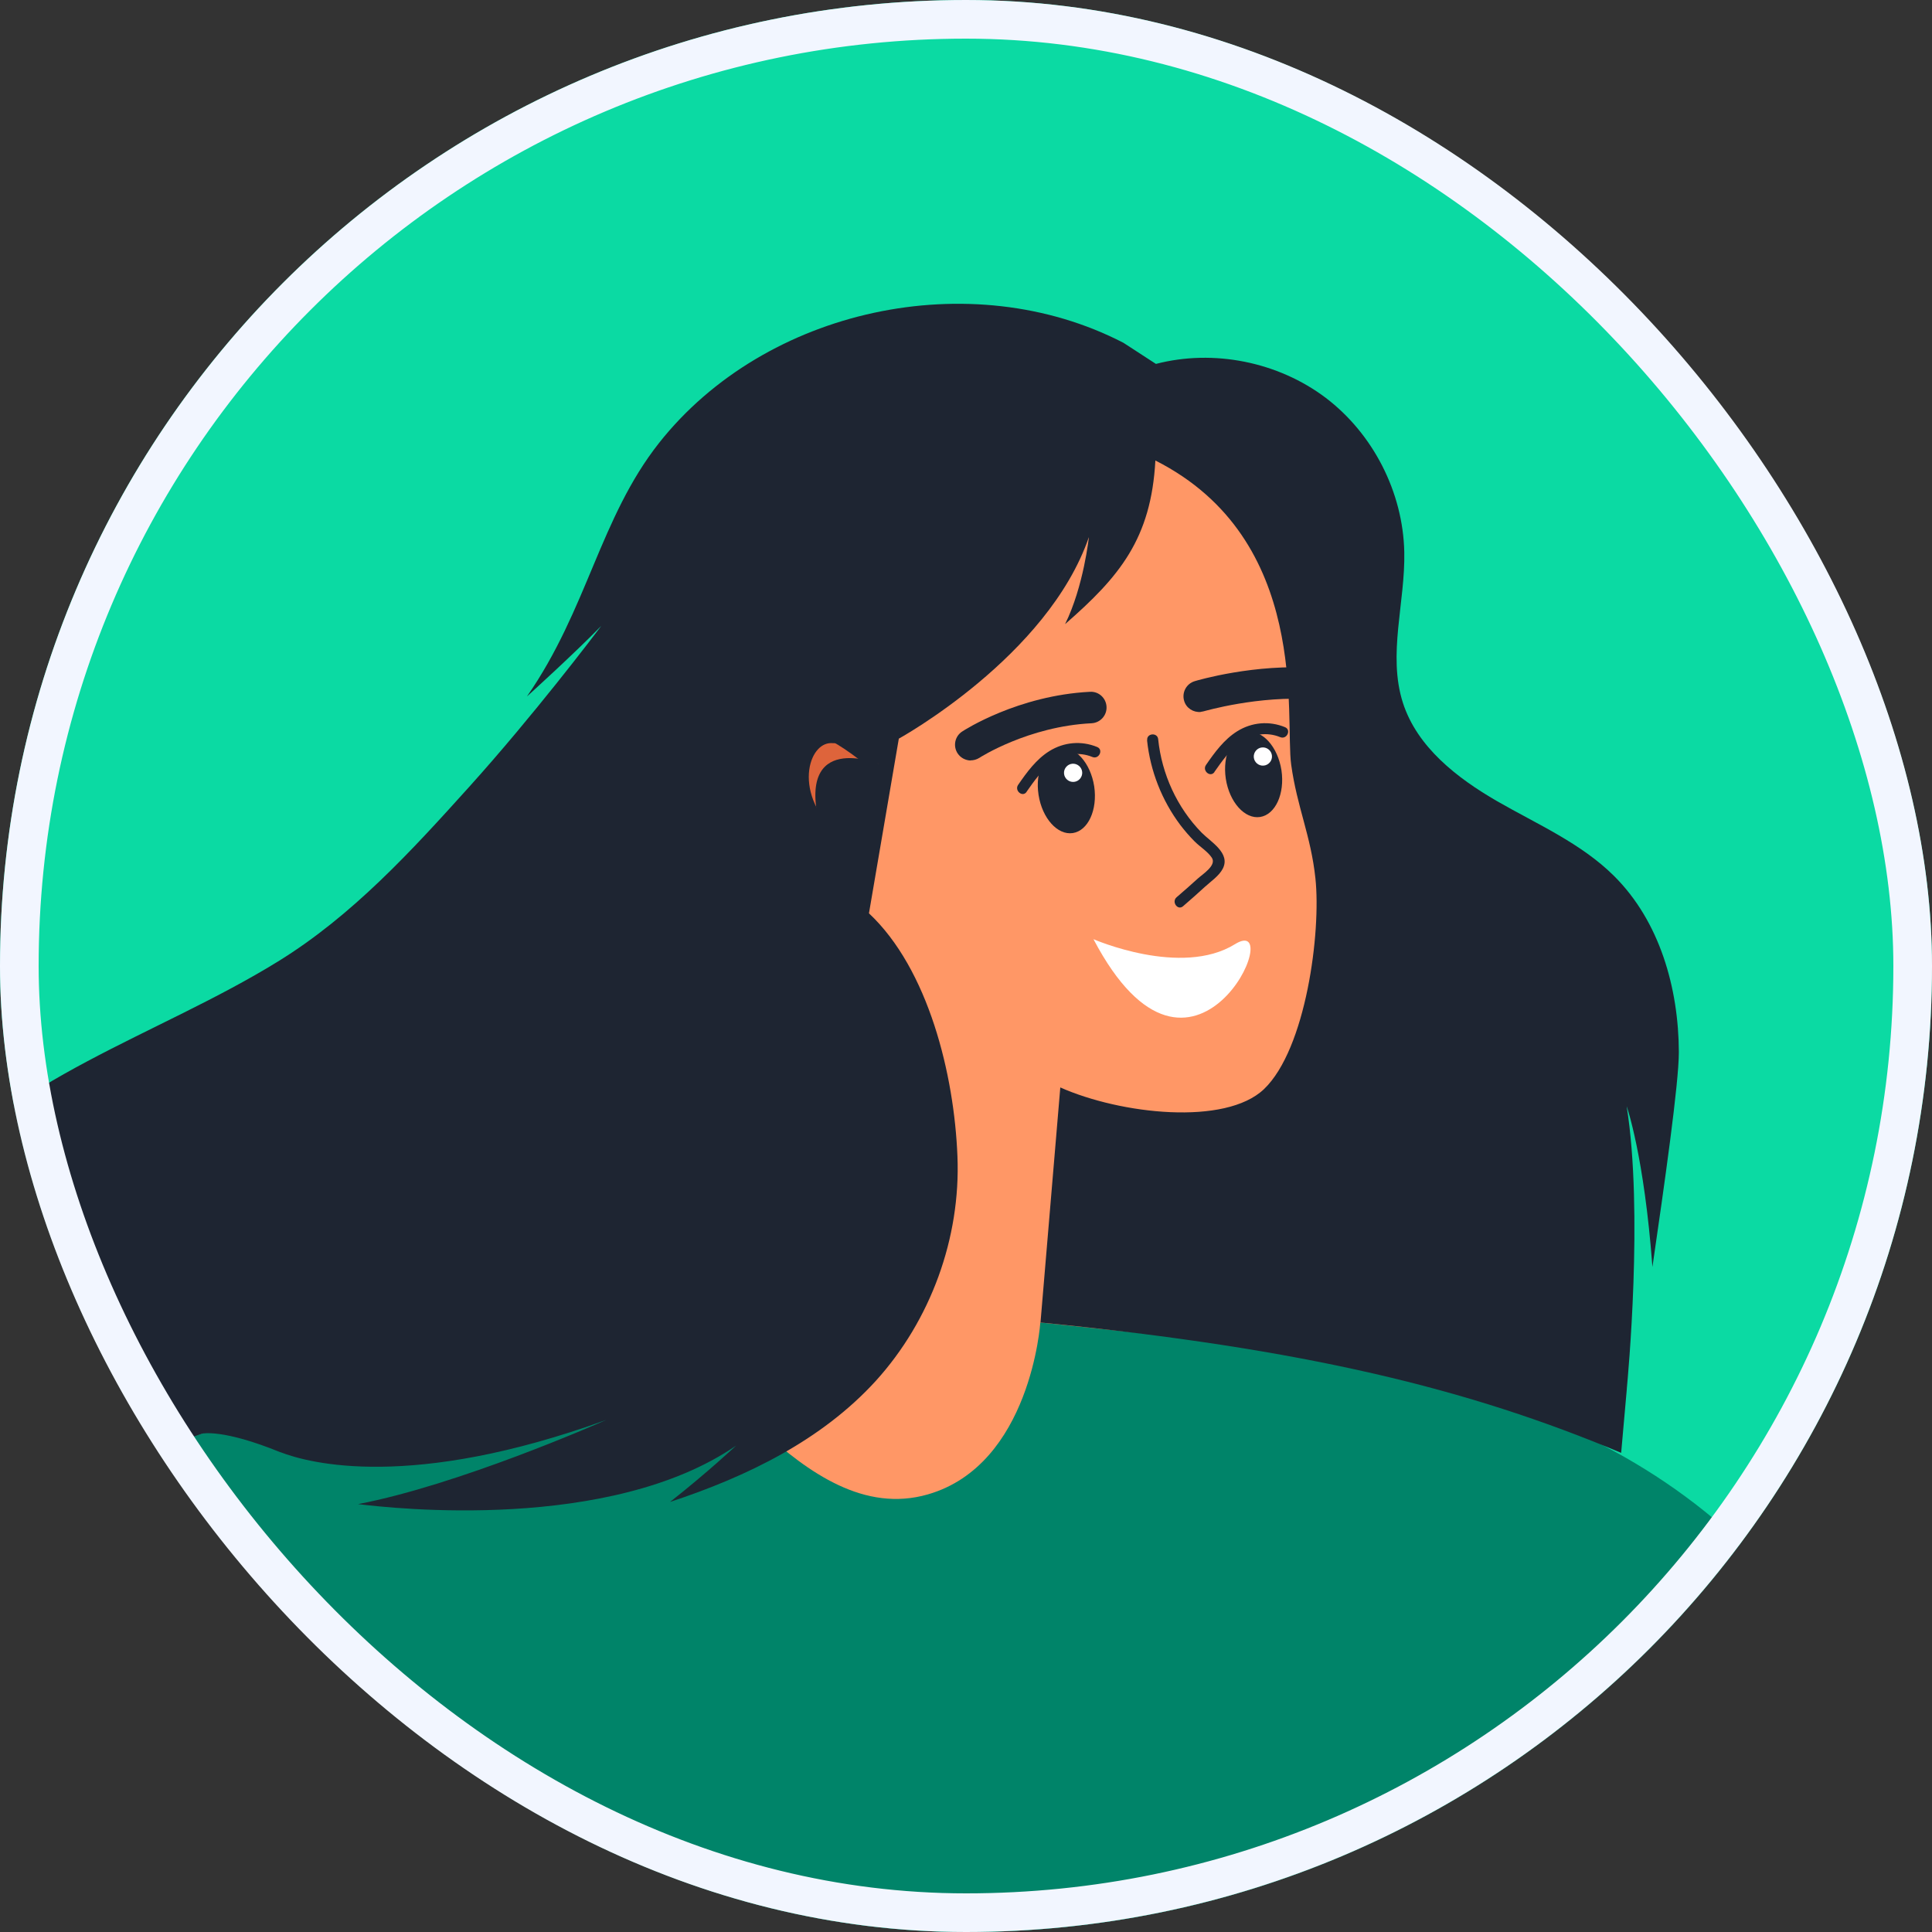
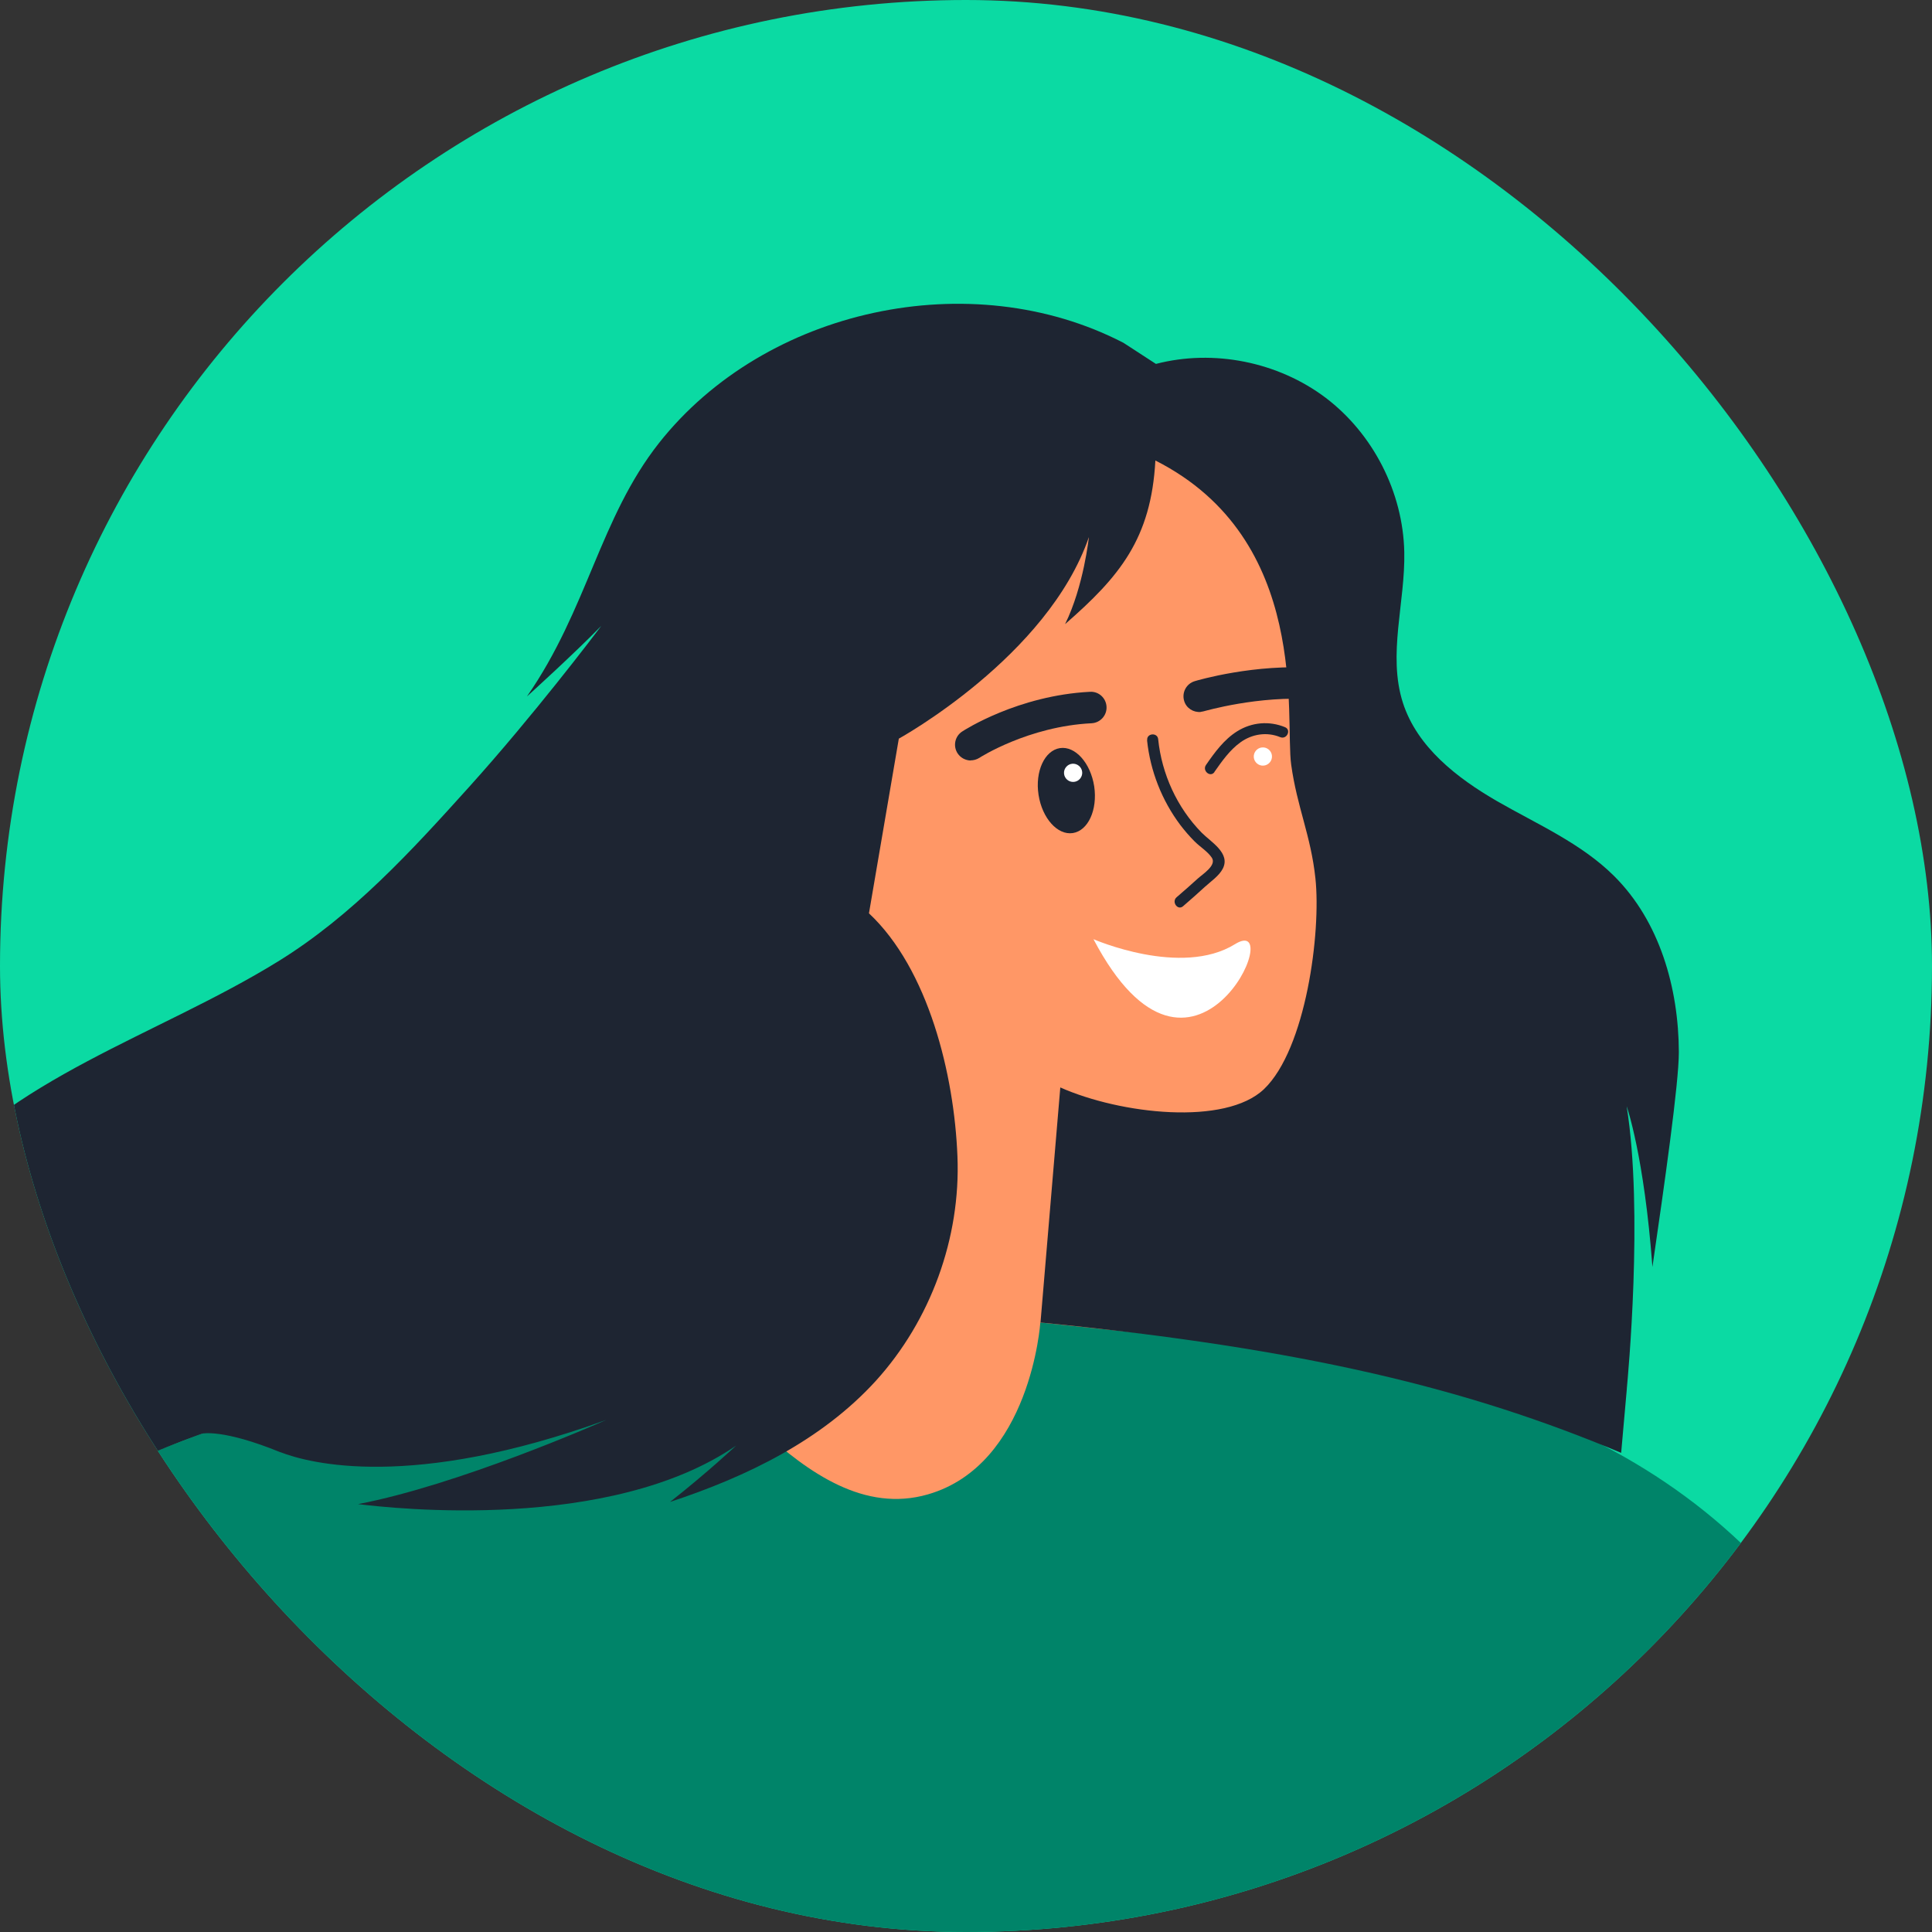
<svg xmlns="http://www.w3.org/2000/svg" width="100" height="100" viewBox="0 0 100 100" fill="none">
  <rect x="0" y="0" width="100" height="100" fill="#333333" stroke="none" />
  <g clip-path="url(#clip0_8369_6849)">
    <rect width="100" height="100" rx="50" fill="#0BDAA3" />
    <path d="M58.553 68.974L73.614 55.212L69.572 30.934C69.572 30.934 62.838 20.664 62.55 20.956C62.261 21.248 49.715 23.541 49.715 23.541C49.715 23.541 40.228 41.088 40.137 41.63C40.047 42.181 38.354 88.114 38.615 88.832C38.875 89.551 58.175 90.277 58.175 90.277" fill="#FF9766" />
    <path d="M91.532 81.306C81.939 70.93 67.903 69.951 53.847 68.454C53.847 68.454 53.356 75.815 48.025 77.35C41.472 79.235 36.42 69.164 33.389 69.371C23.485 70.061 15.636 72.164 8.909 74.79C2.093 77.446 -4.333 81.344 -9.979 86.154L-8.635 101.792L-24.425 103.149C-25.57 104.859 -26.689 106.598 -27.651 108.468C-25.493 111.27 -16.083 120.218 6.544 122.675L4.623 126.194C3.746 126.208 2.846 126.225 1.922 126.235C1.922 126.235 -19.166 129.422 -17.285 151.226C-15.375 151.497 -12.832 148.994 -10.905 149.096C0.283 149.663 26.984 149.203 44.811 145.051C44.923 145.026 45.028 145.002 45.133 144.977C56.391 143.865 68.005 142.73 76.801 141.86C85.597 140.997 91.582 140.406 91.582 140.406L103.739 112.675C95.58 104.33 99.45 89.879 91.532 81.306ZM11.446 126.105L4.821 126.177C8.048 120.078 9.668 118.48 13.617 112.334L11.446 126.105Z" fill="#008469" />
    <path d="M90.977 101.34L105.444 53.898C105.444 53.898 105.8 52.79 106.25 51.276C107.113 48.421 108.349 44.136 108.338 43.205C108.322 41.778 102.189 34.855 102.189 34.855C102.189 34.855 104.487 28.798 110.92 35.641C110.92 35.641 117.293 20.264 117.699 19.129C118.094 18.025 123.851 14.696 117.606 34.234C117.606 34.234 122.241 31.704 122.162 38.526C122.162 38.526 125.339 37 126.597 41.766C126.597 41.766 129.851 40.608 130.07 45.02C130.174 47.128 128.061 53.827 126.634 57.945L113.49 100.95" fill="#FD9566" />
    <path d="M50.24 39.364C49.979 39.356 49.724 39.232 49.566 38.994C49.32 38.618 49.422 38.112 49.798 37.866C49.913 37.788 52.693 35.998 56.421 35.807C56.877 35.783 57.251 36.133 57.274 36.582C57.297 37.031 56.948 37.412 56.499 37.436C53.235 37.594 50.715 39.208 50.694 39.225C50.549 39.314 50.392 39.358 50.231 39.357L50.24 39.364Z" fill="#1E2532" />
    <path d="M62.151 36.851C61.771 36.884 61.4 36.656 61.291 36.276C61.162 35.844 61.406 35.387 61.838 35.258C61.964 35.217 64.975 34.332 68.129 34.581C68.575 34.618 68.914 35.01 68.876 35.456C68.838 35.902 68.447 36.242 68.001 36.203C65.155 35.982 62.338 36.812 62.308 36.815C62.255 36.827 62.203 36.839 62.157 36.843L62.151 36.851Z" fill="#1E2532" />
    <path d="M56.636 40.702C56.816 41.916 56.321 42.998 55.529 43.119C54.738 43.241 53.943 42.354 53.755 41.14C53.567 39.926 54.07 38.844 54.861 38.722C55.653 38.601 56.447 39.488 56.636 40.702Z" fill="#1E2532" />
-     <path d="M66.328 39.87C66.509 41.084 66.013 42.166 65.222 42.287C64.43 42.409 63.635 41.522 63.447 40.308C63.266 39.094 63.762 38.012 64.553 37.891C65.345 37.769 66.14 38.656 66.328 39.87Z" fill="#1E2532" />
    <path d="M14.513 75.164C15.998 75.739 21.27 77.158 31.384 73.493C30.89 73.711 23.712 76.864 18.533 77.852C20.348 78.078 31.563 79.315 38.099 74.826C38.099 74.826 36.643 76.197 34.682 77.74C38.665 76.428 42.522 74.553 45.329 71.477C48.17 68.345 49.729 64.078 49.557 59.853C49.393 55.634 48.06 50.164 44.977 47.273L46.523 38.232C46.523 38.232 54.234 33.994 56.361 27.798C56.361 27.798 56.092 30.358 55.128 32.305C57.95 29.847 59.584 27.881 59.802 23.835C67.869 27.918 66.494 37.166 66.832 39.581C67.135 41.779 67.849 43.245 68.085 45.456C68.386 48.249 67.599 54.292 65.424 56.373C63.426 58.279 58.011 57.675 54.881 56.286L53.856 68.453C67.586 69.802 76.048 71.894 83.911 75.199L84.206 71.874C84.206 71.874 84.198 71.867 84.205 71.858C84.252 71.342 85.071 62.73 84.196 57.259C84.196 57.259 85.104 59.824 85.529 65.579C86.149 61.324 86.898 56.079 86.897 54.46C86.886 51.137 85.902 47.684 83.546 45.343C81.842 43.648 79.573 42.666 77.491 41.47C75.409 40.266 73.354 38.67 72.615 36.38C71.812 33.882 72.742 31.181 72.685 28.566C72.618 25.477 71.075 22.454 68.615 20.588C66.148 18.729 62.821 18.06 59.831 18.836L58.148 17.743C50.257 13.661 39.62 15.958 34.114 22.925C31.048 26.81 30.401 31.556 27.273 36.05C27.415 35.923 29.704 33.847 31.123 32.396C30.746 32.895 27.624 37.021 24.29 40.722C21.284 44.06 18.224 47.402 14.393 49.763C8.139 53.624 0.484 55.756 -4.063 61.525C-5.627 63.508 -6.127 67.295 -6.052 71.284C-5.408 69.266 -4.292 67.405 -2.793 65.909C-4.908 71.438 -5.488 76.072 -4.339 81.879L-1.245 79.833C4.921 76.103 10.473 74.204 10.473 74.204C10.473 74.204 11.52 73.946 14.521 75.171L14.513 75.164Z" fill="#1E2532" />
-     <path d="M45.465 39.53C45.465 39.53 41.176 37.805 42.434 42.755C42.434 42.755 41.302 41.5 41.479 40.354C41.479 40.354 41.318 37.854 43.364 38.19L45.465 39.53Z" fill="#DE643B" />
-     <path d="M43.149 38.093C41.477 37.931 40.507 41.048 43.014 43.377" stroke="#1E2532" stroke-width="0.75" stroke-linecap="round" stroke-linejoin="round" />
    <path d="M40.29 38.79C40.29 38.79 40.479 35.565 45.105 39.339" stroke="#1E2532" stroke-width="0.75" stroke-linecap="round" stroke-linejoin="round" />
    <path d="M59.372 38.32C59.538 39.902 60.135 41.425 61.093 42.702C61.317 42.996 61.563 43.281 61.822 43.541C62.098 43.823 62.501 44.064 62.72 44.389C62.991 44.786 62.258 45.238 61.996 45.475C61.634 45.804 61.272 46.125 60.902 46.44C60.625 46.677 60.955 47.145 61.233 46.908C61.617 46.577 62 46.238 62.376 45.893C62.673 45.623 63.099 45.334 63.289 44.966C63.709 44.158 62.665 43.576 62.196 43.097C60.924 41.8 60.133 40.065 59.947 38.263C59.916 37.898 59.34 37.948 59.379 38.311L59.372 38.32Z" fill="#1E2532" />
    <path d="M56.598 48.612C56.598 48.612 61.138 50.598 63.924 48.869C66.71 47.148 61.758 58.43 56.598 48.612Z" fill="white" />
    <path d="M62.859 39.953C63.254 39.392 63.655 38.815 64.217 38.415C64.815 37.989 65.576 37.871 66.265 38.155C66.606 38.294 66.852 37.776 66.511 37.638C65.695 37.303 64.793 37.38 64.039 37.85C63.357 38.275 62.872 38.943 62.423 39.593C62.212 39.894 62.649 40.261 62.86 39.961L62.859 39.953Z" fill="#1E2532" />
-     <path d="M53.137 40.979C53.532 40.418 53.933 39.841 54.494 39.442C55.092 39.016 55.853 38.897 56.542 39.182C56.883 39.32 57.129 38.803 56.788 38.664C55.973 38.329 55.07 38.407 54.316 38.876C53.634 39.302 53.149 39.97 52.701 40.62C52.49 40.92 52.926 41.288 53.137 40.987L53.137 40.979Z" fill="#1E2532" />
    <path d="M56.014 39.961C56.036 40.219 55.842 40.449 55.584 40.471C55.326 40.493 55.096 40.299 55.074 40.041C55.051 39.784 55.246 39.553 55.503 39.531C55.761 39.509 55.992 39.703 56.014 39.961Z" fill="white" />
    <path d="M65.836 39.117C65.858 39.375 65.664 39.605 65.406 39.628C65.149 39.65 64.918 39.456 64.896 39.198C64.874 38.94 65.068 38.709 65.326 38.687C65.584 38.665 65.814 38.859 65.836 39.117Z" fill="white" />
  </g>
-   <rect x="1" y="1" width="98" height="98" rx="49" stroke="#F2F6FF" stroke-width="2" />
  <defs>
    <clipPath id="clip0_8369_6849">
      <rect width="100" height="100" rx="50" fill="white" />
    </clipPath>
  </defs>
</svg>